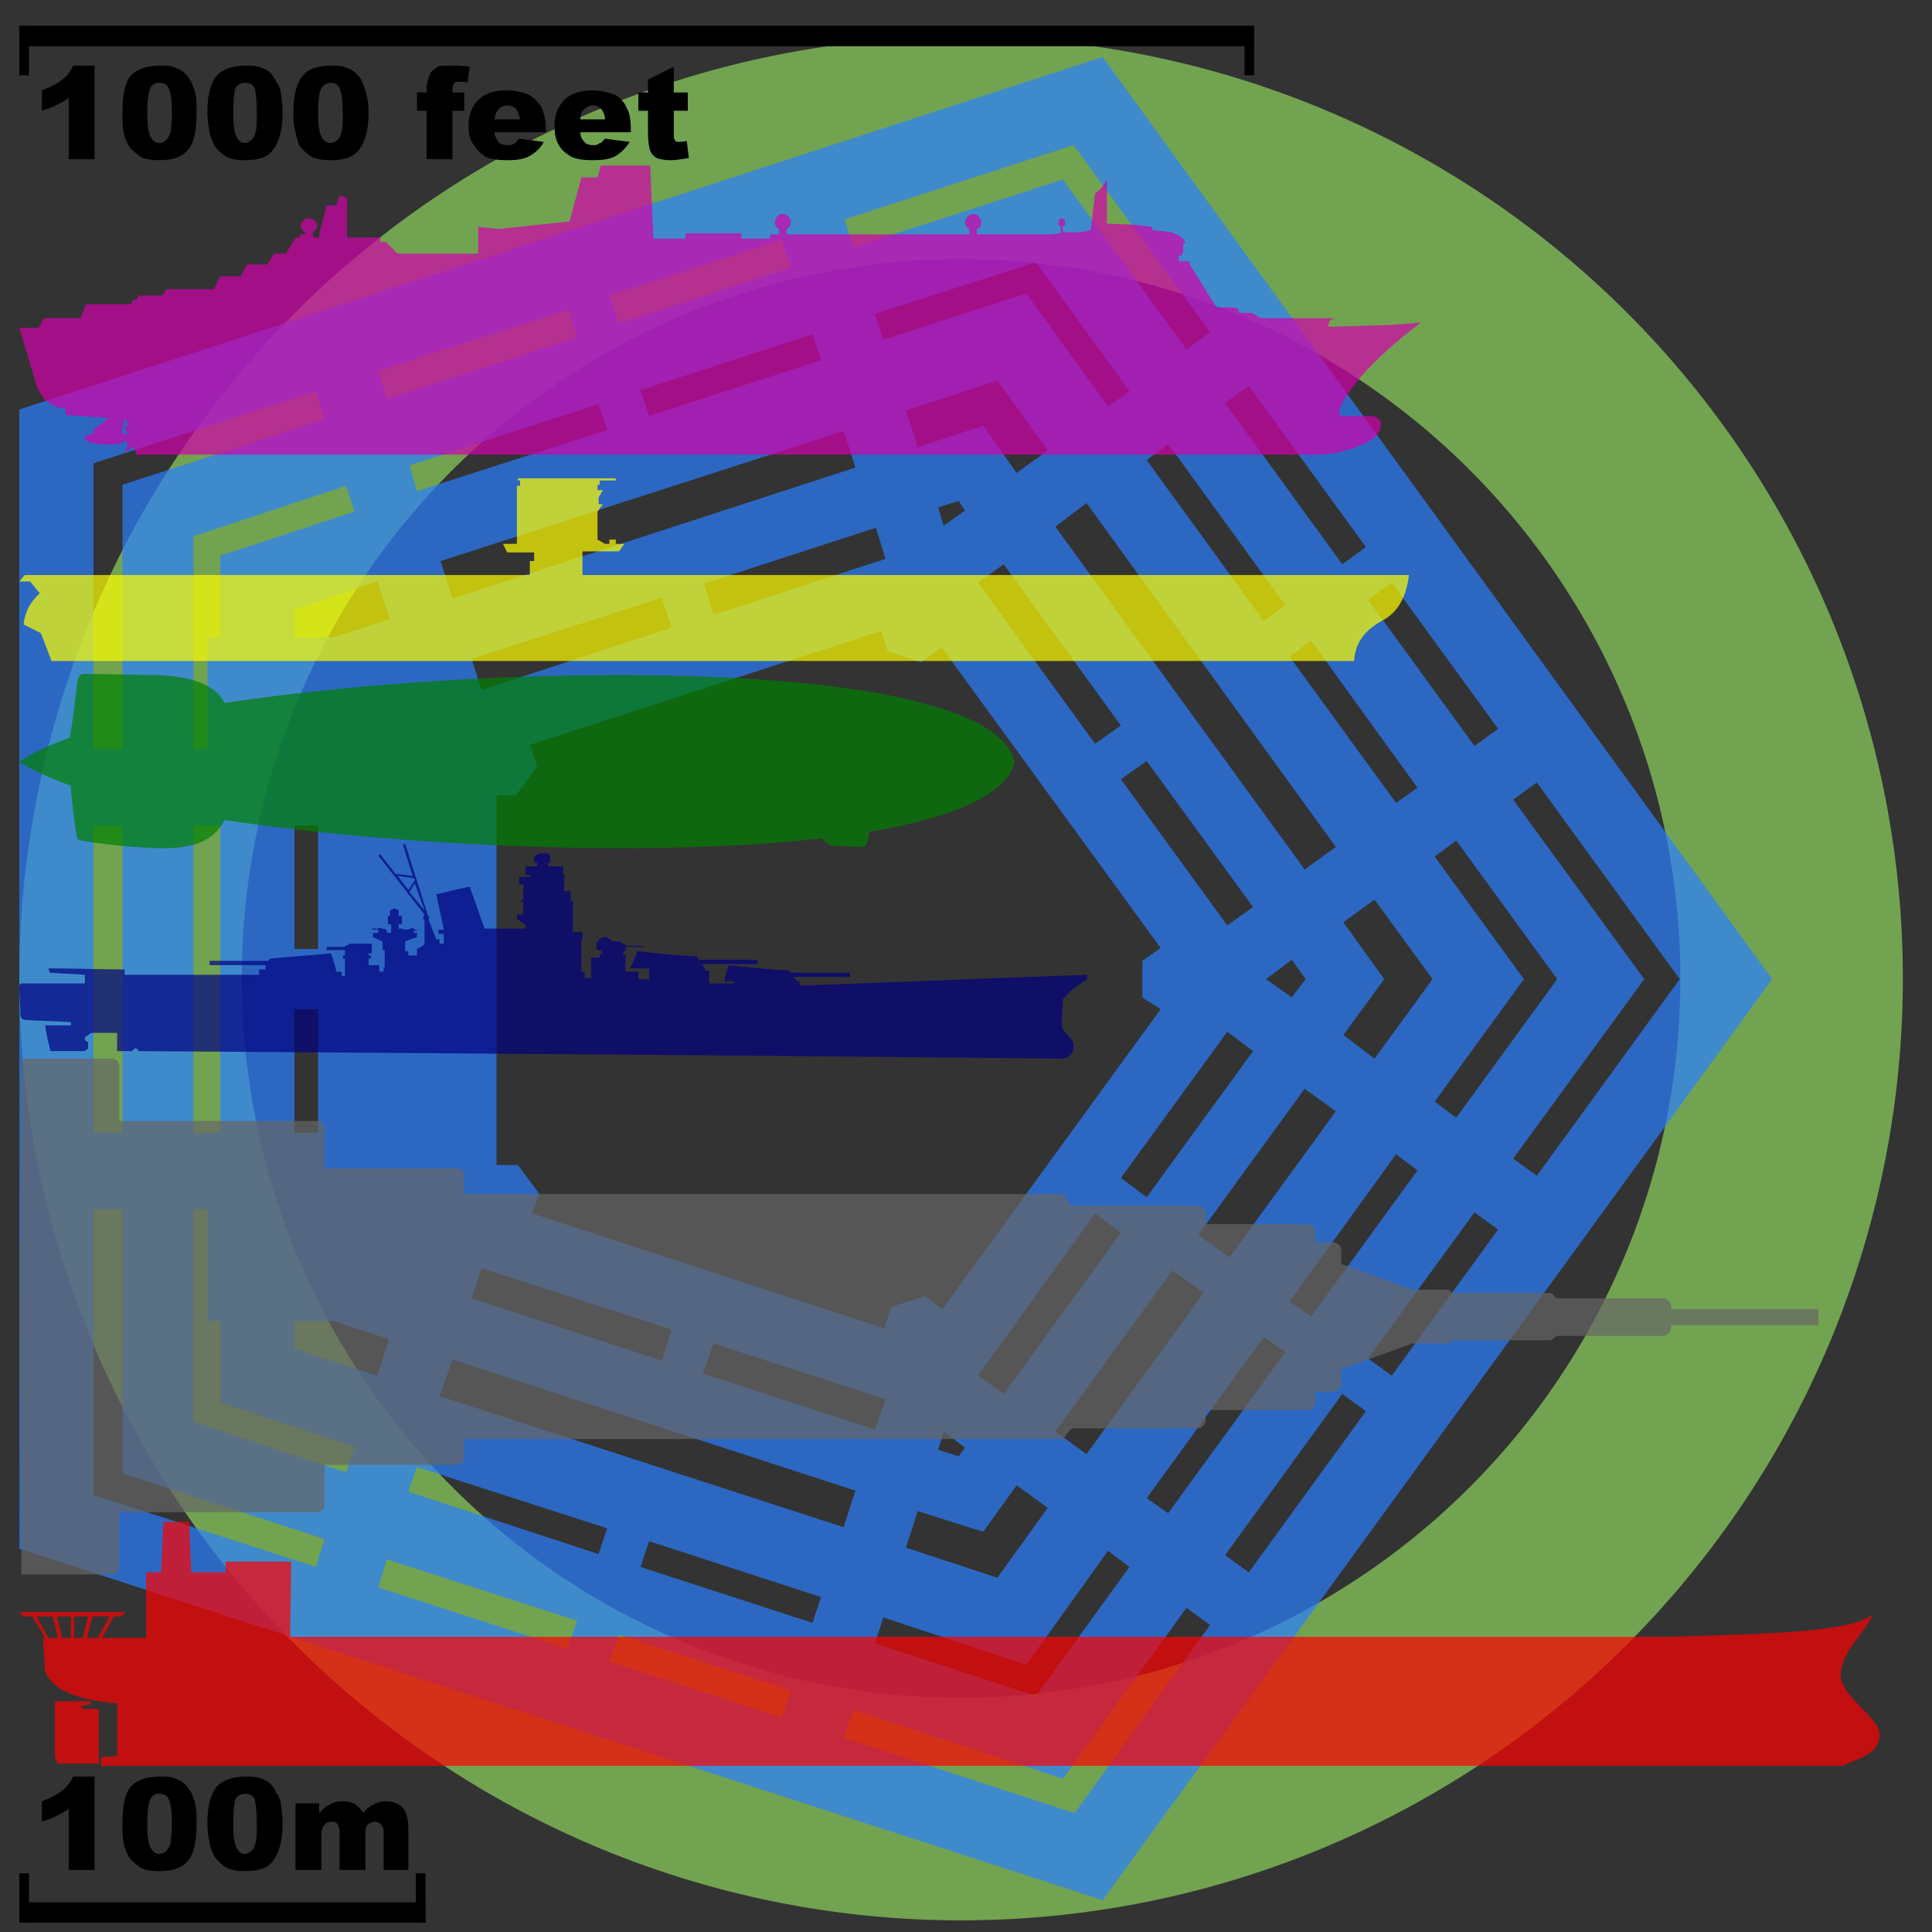
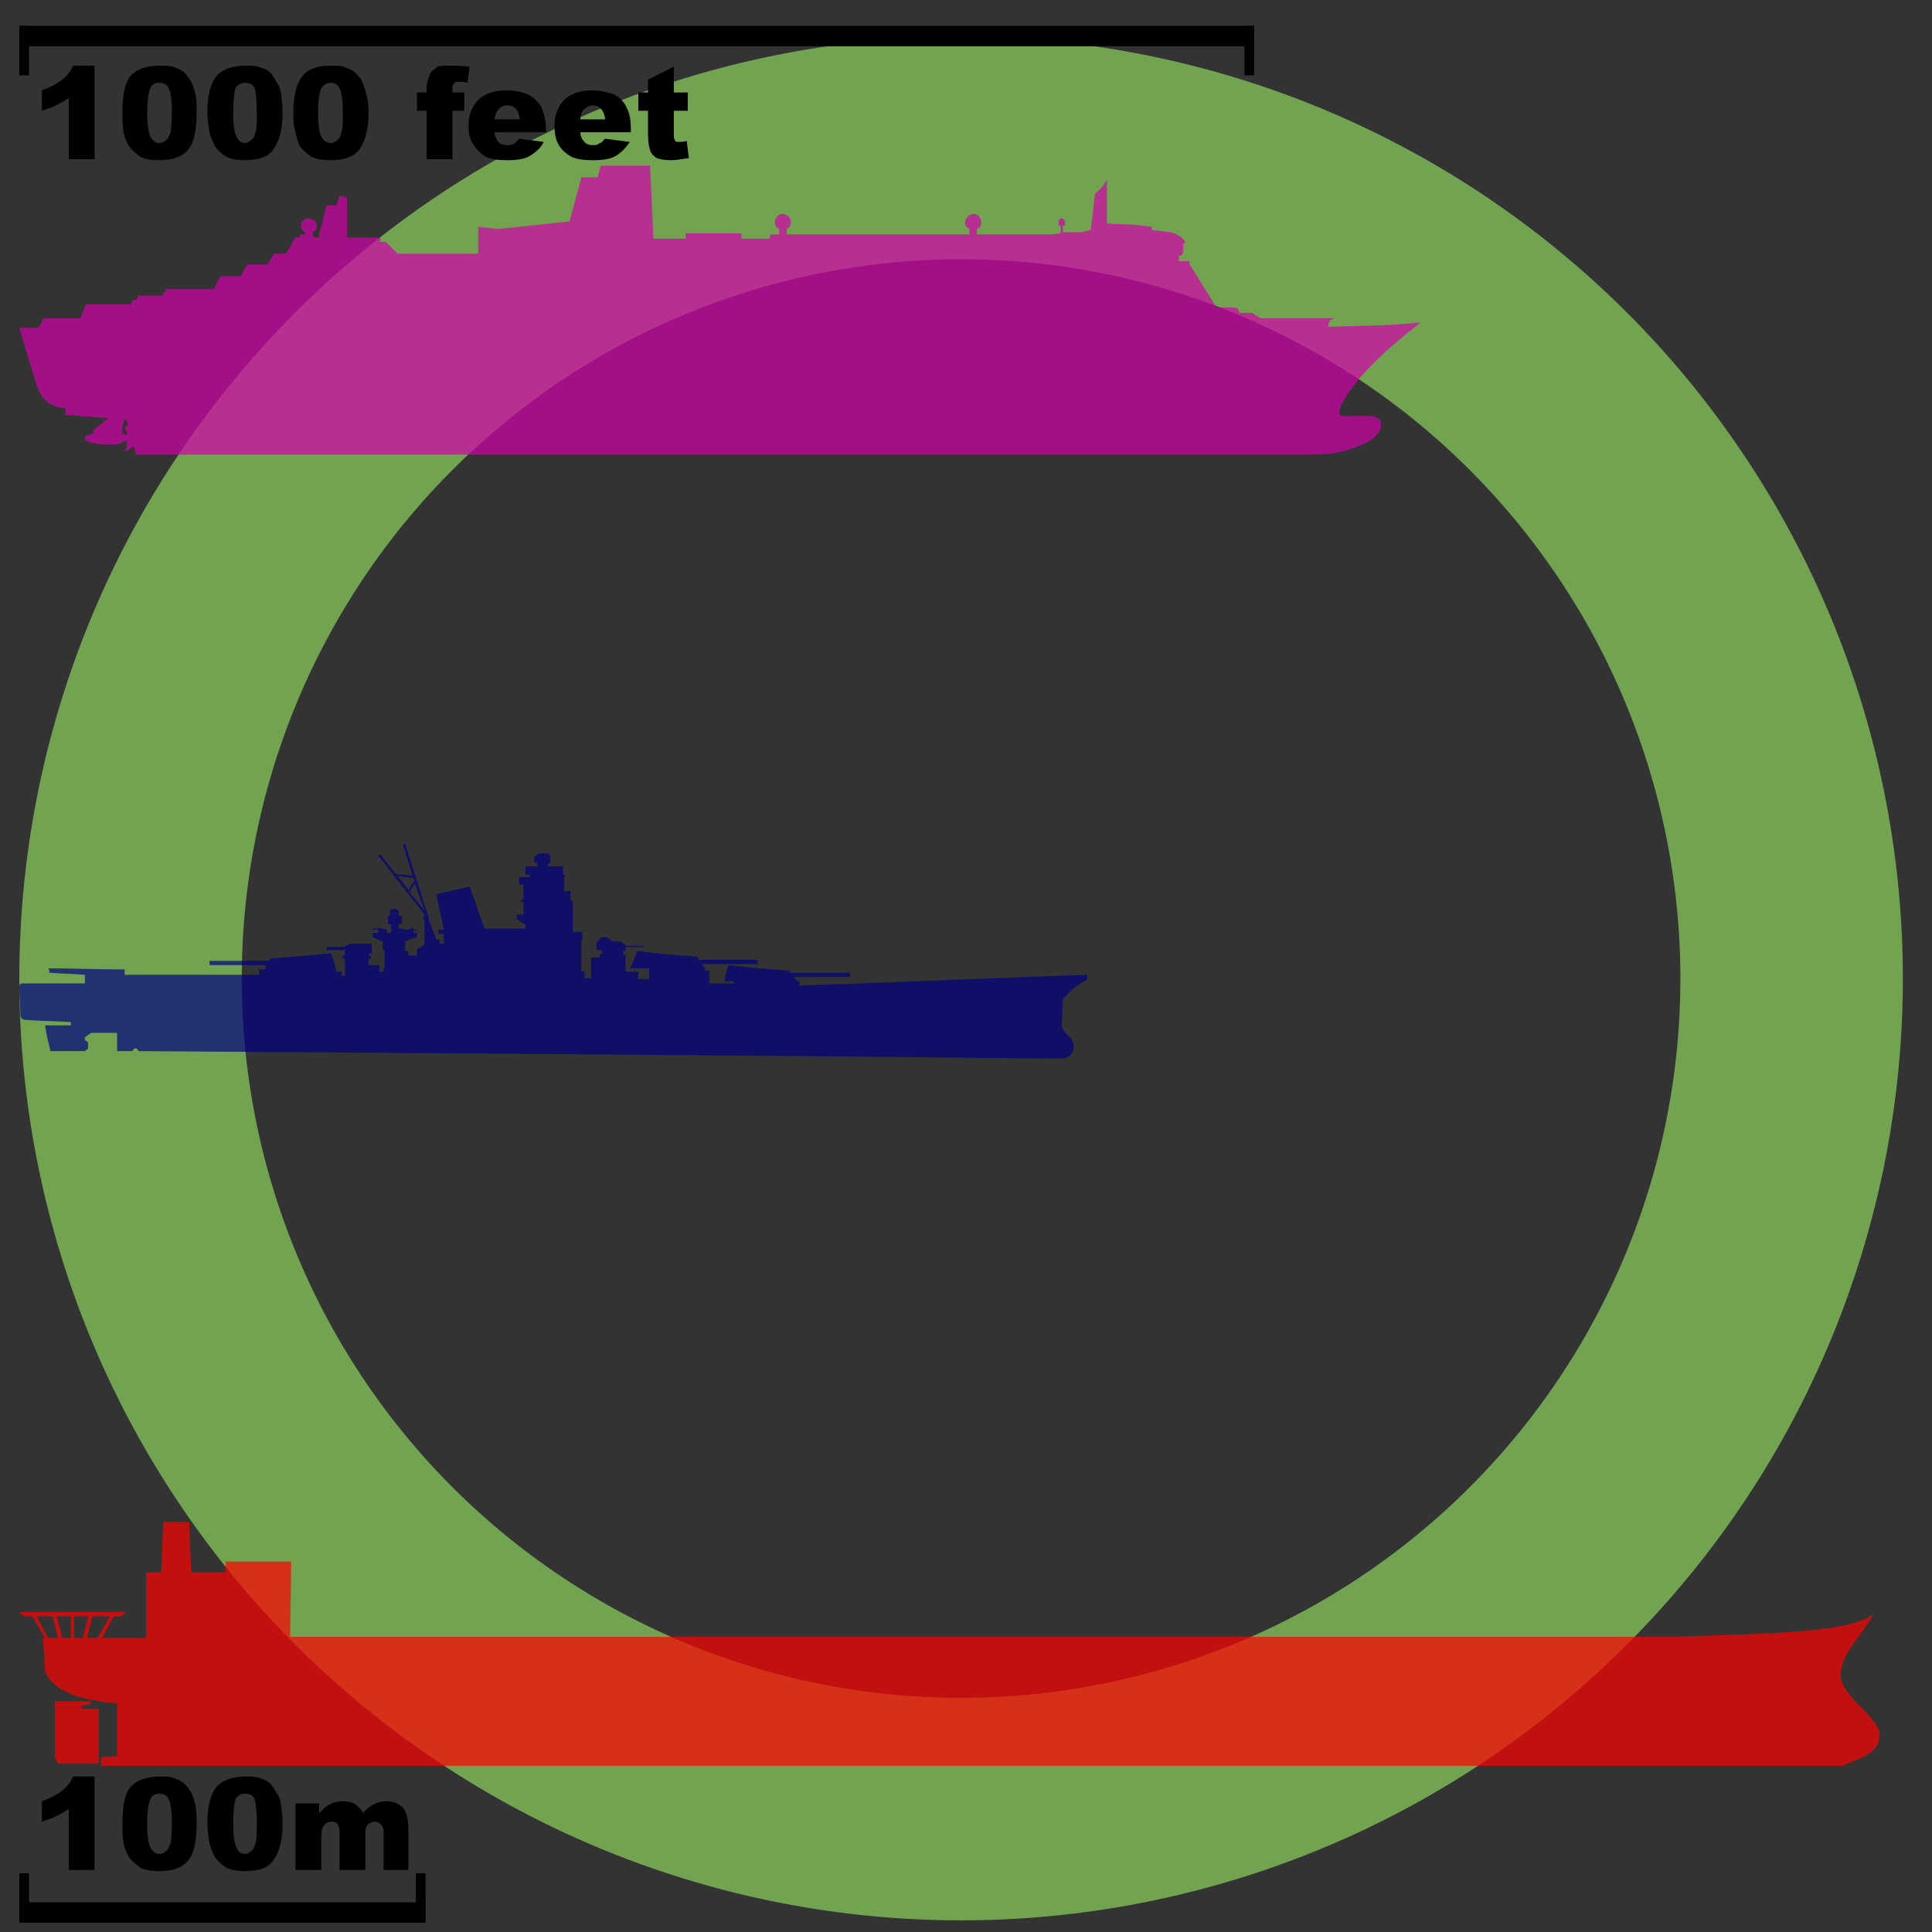
<svg xmlns="http://www.w3.org/2000/svg" xmlns:ns1="http://www.inkscape.org/namespaces/inkscape" xmlns:ns2="http://sodipodi.sourceforge.net/DTD/sodipodi-0.dtd" version="1.0" width="1000" height="1000" id="svg2863" ns1:version="0.91 r13725" ns2:docname="Building_and_ship_comparison_to_the_Pentagon2.svg">
  <rect width="100%" height="100%" fill="#333333" stroke="none" />
  <ns2:namedview pagecolor="#ffffff" bordercolor="#666666" borderopacity="1" objecttolerance="10" gridtolerance="10" guidetolerance="10" ns1:pageopacity="0" ns1:pageshadow="2" ns1:window-width="1920" ns1:window-height="987" id="namedview20" showgrid="false" ns1:zoom="0.7633125" ns1:cx="388.1004" ns1:cy="506.45183" ns1:window-x="0" ns1:window-y="27" ns1:window-maximized="1" ns1:current-layer="svg2863" />
  <defs id="defs2865" />
  <path style="opacity:0.7;fill:#8dd35f;fill-opacity:1;stroke:none;stroke-width:0.165;stroke-miterlimit:10;stroke-dasharray:none;stroke-dashoffset:0;stroke-opacity:1" d="M 497.455,19.055 A 487.456,487.456 0 0 0 10,506.512 487.456,487.456 0 0 0 497.455,993.967 487.456,487.456 0 0 0 984.912,506.512 487.456,487.456 0 0 0 497.455,19.055 Z m 0,115.148 A 372.307,372.307 0 0 1 869.762,506.512 372.307,372.307 0 0 1 497.455,878.818 372.307,372.307 0 0 1 125.148,506.512 372.307,372.307 0 0 1 497.455,134.203 Z" id="circle3378" ns1:connector-curvature="0" />
-   <path ns1:connector-curvature="0" id="path3491" style="opacity:0.7;fill:#2a7fff;fill-opacity:1;fill-rule:evenodd;stroke:none" d="m 917.266,506.789 -346.552,476.718 0,0 0,0 0,0 0,0 L 10,801.609 10,211.969 570.713,29.515 917.266,506.789 Z m -744.837,176.892 -20.025,0 0,14.463 42.832,13.907 6.119,-18.913 -28.926,-9.456 z m -58.408,0 -6.675,0 0,-57.851 -7.231,0 0,110.14 78.989,26.144 4.45,-13.35 -69.533,-22.807 0,-42.276 z m 50.62,-161.316 0,63.97 -12.238,0 0,-63.97 12.238,0 z m -116.259,103.465 15.019,0 0,136.841 104.578,33.932 -4.45,14.463 -115.147,-37.27 0,-147.966 z m 65.639,-39.495 -13.907,0 0,-159.091 13.907,0 0,159.091 z m -50.62,0 -15.019,0 0,-159.091 15.019,0 0,159.091 z m 643.597,144.072 -12.238,-8.9 -60.633,83.44 12.238,8.9 60.633,-83.44 z m -41.72,-30.594 -11.125,-7.788 -60.633,83.44 11.125,7.788 60.633,-83.44 z m 2.225,-26.144 11.125,7.788 55.07,-75.652 -11.125,-8.344 -55.07,76.208 z m 40.607,29.482 12.238,8.9 55.07,-75.652 -12.238,-8.9 -55.07,75.652 z m -85.108,-33.932 -16.132,-11.682 -60.633,83.44 16.132,11.682 60.633,-83.439 z m -42.832,-31.151 -13.35,-10.013 -60.633,83.996 13.35,9.456 60.633,-83.439 z m 0,-28.369 13.35,10.013 55.07,-75.652 -13.35,-10.013 -55.07,75.652 z m 40.051,29.482 16.132,11.682 55.07,-75.652 -16.132,-11.682 -55.07,75.652 z m 35.045,-132.391 13.35,9.456 7.231,-9.456 -7.231,-10.013 -13.35,10.013 z m 40.051,28.926 16.132,12.238 30.038,-41.163 -30.038,-41.163 -16.132,11.682 21.138,29.482 -21.138,28.926 z m 47.282,34.488 11.125,8.344 52.289,-71.758 -52.289,-71.758 -11.125,8.344 46.17,63.414 -46.17,63.414 z m 40.607,29.482 12.238,8.9 73.983,-101.796 -73.983,-101.796 -12.238,8.9 67.864,92.896 -67.864,92.896 z m -156.866,241.418 -12.238,-8.9 -63.97,88.446 -108.471,-35.601 -5.006,14.463 119.597,38.938 70.089,-97.346 z m -41.72,-30.038 -11.125,-8.344 -42.276,58.964 0,0 0,0 0,0 0,0 -73.983,-24.476 -4.45,13.35 83.44,27.257 48.395,-66.752 z m -42.276,-30.594 -16.132,-11.682 -17.244,23.919 0,0 -0.556,0 0,0 0,0 -33.376,-10.569 -6.119,18.913 47.282,15.575 26.144,-36.157 z m -42.832,-31.151 -11.125,-8.344 -2.781,9.456 10.569,3.338 3.338,-4.45 z m -250.319,-92.896 -5.006,15.575 98.459,32.263 5.006,-16.132 -98.459,-31.707 z m -15.019,47.282 -6.675,18.913 209.155,67.864 6.119,-18.913 -208.599,-67.864 z m -18.357,55.626 -4.45,12.794 98.459,32.263 4.45,-13.35 -98.459,-31.707 z m -15.575,47.839 -4.45,14.463 97.902,31.707 5.006,-14.463 -98.459,-31.707 z m 204.149,81.771 5.006,-13.907 -89.002,-28.926 -5.006,13.907 89.002,28.926 z m 16.132,-48.951 4.45,-13.35 -89.002,-28.926 -4.45,13.35 89.002,28.926 z m 32.263,-100.127 5.563,-15.575 -89.002,-28.926 -5.563,15.575 89.002,28.926 z m 53.401,-438.336 13.35,-9.456 60.633,83.439 -13.35,9.456 -60.633,-83.439 z m 40.051,-28.926 16.132,-12.238 129.053,178.004 -16.132,11.682 L 546.238,272.602 Z m 47.282,-34.488 11.125,-8.344 60.633,83.439 -11.125,8.344 -60.633,-83.439 z m 40.607,-29.482 12.238,-8.9 60.633,83.439 -12.238,8.9 -60.633,-83.44 z m -7.788,-36.713 -12.238,8.9 -63.97,-87.89 -108.471,35.045 -4.45,-14.463 118.484,-38.382 70.645,96.79 z m -41.72,30.594 -11.125,7.788 -42.276,-58.408 -73.983,23.919 -4.45,-13.35 83.44,-26.701 48.395,66.752 z m -42.276,30.594 -16.132,11.682 -17.244,-24.476 -33.932,11.125 -6.119,-18.913 47.282,-15.575 26.144,36.157 z m -42.832,31.151 -11.125,7.788 -2.781,-9.456 10.569,-3.338 3.338,5.006 z m 275.907,112.921 -12.238,8.9 -55.07,-75.652 12.238,-8.9 55.07,75.652 z m -41.72,30.594 -11.125,7.788 -55.07,-75.652 11.125,-8.344 55.07,76.208 z m -85.108,61.745 -13.35,9.456 -55.07,-75.652 13.35,-9.456 55.07,75.652 z m -399.397,-112.365 -5.006,-16.132 98.459,-31.707 0.556,2.225 4.45,13.35 -98.459,32.263 z m -15.019,-47.282 -6.119,-19.469 208.599,-67.308 6.119,18.913 -208.599,67.864 z m -70.645,-107.359 4.45,14.463 -104.578,33.932 0,136.841 -15.019,0 0,-147.966 115.147,-37.27 z m 15.575,48.951 4.45,13.35 -69.533,22.807 0,42.276 -6.675,0 0,57.851 -7.231,0 0,-110.14 78.989,-26.144 z m 16.132,49.507 6.675,19.469 -29.482,9.456 -20.025,0 0,-14.463 42.832,-14.463 z m 99.015,-140.735 4.45,14.463 -98.459,31.707 -4.45,-14.463 98.459,-31.707 z m 26.144,7.231 -5.006,-14.463 89.002,-28.926 5.006,14.463 -89.002,28.926 z m -104.578,86.777 -3.894,-13.35 97.902,-31.707 0.556,2.225 3.894,11.125 -98.459,31.707 z m 204.705,-81.214 4.45,13.35 -89.002,28.926 -4.45,-13.35 89.002,-28.926 z m 32.82,100.127 5.006,16.132 -89.002,28.926 -5.006,-16.132 89.002,-28.926 z m -288.701,218.055 0,-63.97 -12.238,0 0,63.97 12.238,0 z m 291.482,-164.654 3.338,10.569 17.244,5.563 10.569,-7.788 113.478,155.754 -9.456,6.675 0,18.913 9.456,6.119 -112.921,155.197 -8.9,-6.675 -17.8,5.563 -3.338,11.125 -182.454,-59.52 3.894,-10.013 -11.125,-15.019 -11.125,0 0,-191.355 10.013,0 11.125,-15.019 -3.894,-11.125 181.898,-58.964 z" />
  <path ns1:connector-curvature="0" id="path3493" style="opacity:0.7;fill:#000080;fill-opacity:1;fill-rule:evenodd;stroke:none" d="m 562.37,504.564 c 0.556,0.556 0.556,2.225 0,2.781 -4.45,2.225 -8.9,5.563 -12.238,10.013 l -0.556,13.35 c 0,3.338 6.119,6.675 6.119,10.013 0.556,3.338 -1.669,6.675 -5.563,7.231 -159.648,-1.669 -318.739,-2.781 -478.387,-3.894 -1.113,-2.225 -2.225,-1.669 -3.338,0 -2.781,0 -5.006,0 -7.788,0 l 0,-9.456 -13.35,0 c -1.113,0.556 -2.225,1.669 -3.338,2.225 0,0.556 0,1.113 0,1.669 0.556,0 1.113,0.556 1.669,1.113 0,1.113 0,2.225 0,3.338 -0.556,0 -1.113,0.556 -1.669,1.113 -6.119,0 -11.682,0 -17.8,0 -1.113,-4.45 -2.225,-8.9 -2.781,-13.35 4.45,0 8.9,0 13.35,0 0,-0.556 0,-1.113 0,-1.669 -7.788,-0.556 -15.575,-0.556 -23.363,-1.113 -1.669,0 -2.781,-1.113 -2.781,-2.781 0,-4.45 -0.556,-9.456 -0.556,-14.463 0,-1.113 0.556,-1.669 1.669,-1.669 10.569,0 21.694,0 32.263,0 0,-1.669 0,-2.781 0,-4.45 -6.119,-0.556 -12.238,-0.556 -18.357,-1.113 0,-0.556 0,-1.113 -0.556,-2.225 13.35,0 26.701,0.556 39.495,0.556 0,0.556 0,1.669 0,2.781 22.807,0 46.17,0 69.533,0 0,-1.113 0,-2.225 0,-2.781 1.113,0 2.225,0 3.338,0 0,-0.556 0,-1.113 0,-1.669 0,-0.556 0,-0.556 0,-0.556 -9.456,0 -18.913,0 -28.926,0 0,-0.556 0,-1.669 0,-2.225 10.013,0 20.025,0 30.594,0 0,-0.556 0.556,-0.556 0.556,-1.113 10.569,-1.113 21.138,-1.669 31.707,-2.781 1.113,3.338 2.225,6.119 2.781,9.456 1.113,0 1.669,0 2.781,0 0,0.556 0,1.113 0,2.225 0.556,0 1.113,0 1.669,0 0,-3.338 0,-6.119 0,-8.9 -0.556,0 -0.556,0 -1.113,0 0,-0.556 0,-1.113 0,-1.669 0.556,0 0.556,0 1.113,0 0,-0.556 0,-1.669 0,-2.781 -3.338,0 -6.119,0 -9.456,0 0,-0.556 0,-1.113 0,-1.669 3.338,0 6.119,0 8.9,0 1.113,-0.556 2.225,-1.113 3.338,-1.669 3.894,0 7.231,0 11.125,0 0,1.669 0,3.338 0,5.006 -0.556,0 -1.113,0 -1.669,0 0,0.556 0,1.113 0,1.113 0.556,0 0.556,0 1.113,0 0,0.556 0,1.113 0,1.669 -0.556,0 -0.556,0 -1.113,0 0,1.113 0,2.225 0,3.338 1.669,0 3.894,0 5.563,0 0,1.113 0,2.225 0,3.338 0.556,0 1.669,0 2.225,0 0,-0.556 0,-1.113 0,-2.225 0,0 0.556,0 0.556,0 0,-2.781 0,-6.119 0,-8.9 -0.556,0 -0.556,0 -1.113,0 0,-1.669 0,-3.338 0,-4.45 -1.669,-0.556 -3.338,-1.669 -5.006,-2.225 0,-0.556 0,-1.669 0,-2.225 0.556,0 1.669,0 2.781,0 0,-0.556 0,-1.113 0,-1.669 -1.113,0 -2.225,0 -3.338,0 0,0 0,0 0,-0.556 1.113,0 2.225,0 3.338,0 0,0 0,0 0,-0.556 1.669,0.556 2.781,0.556 4.45,1.113 0,0.556 0,1.113 0,1.669 0.556,0 1.113,0 2.225,0 0,-1.113 0,-2.781 0,-4.45 -0.556,0 -1.113,0 -1.669,0 0,-1.113 0,-2.781 0,-4.45 0.556,0 0.556,0 1.113,0 0,-1.113 0,-1.669 0,-2.781 0.556,-0.556 1.669,-0.556 2.225,-1.113 0.556,0.556 1.669,0.556 2.225,1.113 0,1.113 0,1.669 0,2.781 0.556,0 1.113,0 1.669,0 0,1.669 0,2.781 0,4.45 -0.556,0 -1.113,0 -1.669,0 0,0.556 0,1.669 0,2.225 0.556,0 1.113,0 1.669,0 0.556,0 1.113,0.556 1.669,0.556 1.669,0 2.781,-0.556 4.45,-1.113 0,0.556 0,0.556 0,1.113 0.556,0 1.113,0 1.669,0 0,0 0,0.556 0,0.556 -0.556,0 -1.113,0 -1.669,0 0,0.556 0,0.556 0,1.113 0.556,0 1.113,0 1.669,0 0,0.556 0,1.669 0,2.225 -1.669,0.556 -3.894,1.113 -6.119,2.225 0,1.669 0,3.338 0,5.006 0.556,0 1.113,0 1.669,0 0,0.556 0,1.669 0,2.225 1.669,0 2.781,0 4.45,0 0,-1.113 0,-2.225 0,-3.338 1.113,-0.556 2.781,-1.669 3.894,-2.225 0,-4.45 0,-8.9 0,-12.794 0,0 0,0 -0.556,0 0,-0.556 0,-1.669 0,-2.225 l 0.556,0 0,-0.556 -23.919,-30.594 1.113,-0.556 7.788,10.013 8.9,1.113 -5.006,-16.132 1.113,-0.556 11.682,36.713 0,0.556 0.556,0 c 0,0.556 0,1.113 0,2.225 l 0,0 0,0 3.894,10.013 1.669,0 0,2.225 2.225,0 0,-5.006 c -0.556,0 -1.669,0 -2.781,0 0,-0.556 0,-1.669 0,-2.225 1.113,0 2.225,0 2.781,0 -1.113,-6.119 -2.781,-12.238 -3.894,-18.357 5.563,-1.113 11.125,-2.781 17.244,-3.894 2.781,7.231 5.006,14.463 7.788,21.694 7.231,0 14.463,0 21.138,0 0,-0.556 0,-1.113 0,-2.225 -1.669,-0.556 -2.781,-1.669 -4.45,-2.781 0,-0.556 0,-1.113 0,-2.225 1.113,0 2.225,0 3.338,0 0,-2.225 0,-4.45 0,-6.675 -0.556,0 -1.113,0 -1.669,0 0.556,-0.556 1.113,-1.113 1.669,-1.669 0,-2.781 0,-5.006 0,-7.231 -0.556,0 -1.669,0 -2.225,0 0,-1.669 0,-2.781 0,-3.894 1.669,0 3.338,0 5.563,0 0,-0.556 0,-1.113 0,-1.113 -1.113,0 -1.669,0 -2.225,0 0,-1.669 0,-3.338 0,-4.45 2.225,0 4.45,0 6.119,0 0,-0.556 0,-1.113 0,-1.669 -0.556,0 -1.113,-0.556 -1.669,-0.556 0,-1.113 0,-1.669 0,-2.781 1.113,-0.556 1.669,-1.113 2.781,-1.669 1.669,0 2.781,0 4.45,0 0.556,0 0.556,0.556 1.113,1.113 0,1.113 0,2.781 0,3.894 -0.556,0 -0.556,0 -1.113,0 0,0.556 0,1.113 0,1.669 2.781,0 5.006,0 7.788,0 0,1.113 0,2.781 0,4.45 0,0 0.556,0 1.113,0 0,0.556 -0.556,0.556 -0.556,1.113 0,2.781 0,5.006 0,7.231 1.113,0 2.225,0 3.338,0 0,1.669 0,3.338 0,5.006 0.556,0 0.556,0 1.113,0 0,5.563 0,10.569 0,16.132 1.669,0 2.781,0 4.45,0 0.556,0.556 0.556,1.113 0.556,2.225 0,0.556 0,1.669 -0.556,2.225 0,5.563 0,11.125 0,16.132 0.556,0 1.113,0 1.669,0 0,1.113 0,2.225 0,3.338 1.113,0 2.225,0 3.338,0 0,-3.338 0,-7.231 0,-10.569 1.113,0 2.781,0 4.45,0 0,-0.556 0,-1.113 0,-1.669 0,0 0.556,0 1.113,0 0,-0.556 0,-1.113 0,-2.225 -0.556,0 -1.113,0 -1.669,0 0,0 -0.556,0 -1.113,-0.556 0,-1.113 0,-2.225 0,-3.338 1.113,-1.113 1.669,-1.669 2.781,-2.781 1.113,0 1.669,0 2.781,0 1.113,1.113 2.225,1.669 3.338,2.225 1.113,0 2.225,0 3.338,0 1.113,0.556 1.669,1.113 2.781,1.669 l 0,0.556 9.456,0 0,0.556 -9.456,0 0,2.225 c -0.556,0 -0.556,0 -1.113,0 0,0.556 0,1.113 0,2.225 0.556,-0.556 0.556,-0.556 1.113,-0.556 0,3.338 0,6.119 0,8.9 2.225,0 4.45,0 6.675,0 0,1.669 0,2.781 0,3.894 1.669,0 3.894,0 5.563,0 0,-2.225 0,-3.894 0,-5.563 -3.338,0 -6.675,0 -10.013,0 1.669,-2.781 2.781,-5.563 3.894,-8.9 10.569,1.113 20.582,2.225 31.151,2.781 0,0.556 0.556,1.113 0.556,1.669 10.569,0 20.582,0 30.594,0 0,0.556 0,1.113 0,2.225 -10.013,0 -19.469,0 -28.926,0 0.556,0.556 1.113,1.669 1.669,2.225 0,0.556 0,0.556 0,1.113 1.113,0 1.669,0 2.225,0 0,2.225 0,4.45 0,6.675 3.894,0 8.344,0 12.794,0 0,-0.556 0,-0.556 0,-1.113 -1.669,0 -3.338,0 -5.006,0 0.556,-2.781 1.113,-5.563 2.225,-8.344 10.569,1.113 20.582,2.225 31.151,2.781 0.556,0.556 0.556,0.556 1.113,1.113 10.013,0 20.582,0 30.594,0 0,0.556 0,1.113 0,2.225 -9.456,0 -19.469,0 -29.482,0 1.113,0.556 1.669,1.669 2.225,2.225 0.556,0 0.556,0 1.113,0 0,1.113 0,1.669 0,2.225 49.507,-1.669 99.015,-3.894 148.522,-5.563 z m -356.565,-51.176 5.563,7.231 3.338,-5.006 -0.556,-1.113 -8.344,-1.113 z m 8.9,3.894 5.006,13.907 -7.788,-9.456 2.781,-4.45 z" />
-   <path ns1:connector-curvature="0" id="path3495" style="opacity:0.7;fill:#666666;fill-opacity:1;fill-rule:evenodd;stroke:none" d="m 941.185,677.562 -76.208,0 c 0,0 0,-0.556 0,-1.669 0,-1.669 -2.225,-3.894 -3.894,-3.894 -1.669,0 -52.845,0 -54.514,0 -2.225,0 -2.225,-2.781 -4.45,-2.781 -2.225,0 -47.839,0 -49.507,0 -1.669,0 -1.669,-1.669 -3.338,-1.669 -2.225,0 -18.357,0 -18.357,0 l -36.713,-13.35 c 0,0 0,-5.563 0,-7.231 0,-2.225 -2.225,-3.894 -3.894,-3.894 -1.669,0 -9.456,0 -9.456,0 0,0 0,-3.894 0,-6.119 0,-1.669 -1.669,-3.338 -3.894,-3.338 -1.669,0 -52.845,0 -52.845,0 0,0 0,-3.894 0,-6.119 0,-1.669 -2.225,-3.338 -3.894,-3.338 -2.225,0 -61.745,0 -64.527,0 -2.781,0 -3.894,-6.119 -6.119,-6.119 -1.669,0 -309.282,0 -309.282,0 0,0 0,-7.231 0,-9.456 0,-1.669 -1.669,-3.894 -3.894,-3.894 -1.669,0 -68.42,0 -68.42,0 0,0 0,-18.913 0,-20.582 0,-2.225 -1.669,-3.894 -3.894,-3.894 -1.669,0 -102.352,0 -102.352,0 0,0 0,-26.701 0,-28.369 0,-2.225 -1.669,-3.894 -3.894,-3.894 -1.669,0 -46.726,0 -46.726,0 L 10,680.899 l 0,1.113 1.113,132.947 c 0,0 45.057,0 46.726,0 2.225,0 3.894,-1.669 3.894,-3.894 0,-1.669 0,-28.369 0,-28.369 0,0 100.684,0 102.352,0 2.225,0 3.894,-1.669 3.894,-3.894 0,-1.669 0,-20.582 0,-20.582 0,0 66.752,0 68.42,0 2.225,0 3.894,-2.225 3.894,-3.894 0,-2.225 0,-9.456 0,-9.456 0,0 307.614,0 309.282,0 2.225,0 3.338,-5.563 6.119,-5.563 2.781,0 62.301,0 64.527,0 1.669,0 3.894,-2.225 3.894,-3.894 0,-2.225 0,-5.563 0,-5.563 0,0 51.176,0 52.845,0 2.225,0 3.894,-2.225 3.894,-3.894 0,-2.225 0,-5.563 0,-5.563 0,0 7.788,0 9.456,0 1.669,0 3.894,-2.225 3.894,-3.894 0,-2.225 0,-7.788 0,-7.788 l 36.713,-13.35 c 0,0 16.132,0 18.357,0 1.669,0 1.669,-1.669 3.338,-1.669 1.669,0 47.282,0 49.507,0 2.225,0 2.225,-2.225 4.45,-2.225 1.669,0 52.845,0 54.514,0 1.669,0 3.894,-2.781 3.894,-3.894 0,-1.669 0,-1.669 0,-1.669 l 76.208,0 0,-3.894 0,-1.113 0,-3.338 z" />
-   <path ns1:connector-curvature="0" id="path3497" style="opacity:0.7;fill:#ffff00;fill-opacity:1;fill-rule:evenodd;stroke:none" d="m 729.249,297.634 c -1.113,10.013 -5.006,18.913 -13.35,23.363 -9.456,5.006 -14.463,11.682 -15.019,21.138 l -674.191,0 -5.563,-14.463 -8.9,-4.45 c 0.556,-6.119 3.338,-11.682 8.344,-16.132 l -5.006,-6.119 -5.563,0 2.781,-3.338 261.444,0 0,-7.231 2.225,0 0,-4.45 -13.907,0 -2.225,-4.45 7.231,0 0,-30.038 1.669,0 0,-2.781 -1.113,0 0,-1.113 50.62,0 0,1.113 -8.344,0 0,2.225 -1.113,0 0,2.781 2.781,0 -2.225,3.894 0,3.338 2.225,0 -2.781,3.894 0,14.463 3.894,2.225 2.225,0 0,-2.225 3.338,0 0,2.225 4.45,0 -2.781,3.894 -18.913,0 0,12.238 427.767,0 z" />
  <path ns1:connector-curvature="0" id="path3499" style="opacity:0.7;fill:#ff0000;fill-opacity:1;fill-rule:evenodd;stroke:none" d="m 150.178,847.222 0,0 712.573,0 c 60.076,-1.669 95.121,-2.781 106.803,-11.682 -5.006,10.569 -15.019,17.8 -16.688,29.482 -2.225,12.238 20.025,23.363 20.025,32.82 0,10.569 -11.682,12.238 -18.913,16.132 l -901.703,0 0,-4.45 8.344,-0.556 c 0,-9.456 0,-18.357 0,-27.257 -17.8,-1.669 -32.82,-5.563 -37.27,-16.688 l -1.113,-17.244 1.113,0 -6.675,-11.125 -4.45,0 L 10,834.428 l 55.07,0 -2.225,2.225 -3.894,0 -6.119,11.125 22.807,0 0,-33.932 7.788,0 1.113,-26.144 13.35,0 1.113,26.144 17.8,0 0,-5.563 c 66.752,0 -18.357,0 33.932,0 l -0.556,38.938 z m -125.159,0.556 5.006,0 -2.781,-11.125 -8.344,0 6.119,11.125 z m 7.231,0 4.45,0 0,-11.125 -7.231,0 2.781,11.125 z m 6.119,0 4.45,0 2.781,-11.125 -7.231,0 0,11.125 z m 6.675,0 5.563,0 6.119,-11.125 -8.9,0 -2.781,11.125 z m 1.669,34.488 -4.45,0.556 0,1.669 8.9,0 0,28.369 -21.138,0 -1.669,-3.338 0,-28.926 18.357,0 0,1.669 z" />
  <path ns1:connector-curvature="0" id="path3501" style="fill:#000000;fill-opacity:1;fill-rule:evenodd;stroke:none" d="m 10,984.619 210.268,0 0,10.569 -210.268,0 0,-10.569 z" />
  <path ns1:connector-curvature="0" id="path3503" style="fill:#000000;fill-opacity:1;fill-rule:nonzero;stroke:none" d="m 48.938,919.536 0,48.395 -13.35,0 0,-31.707 c -2.225,1.669 -4.45,2.781 -6.675,3.894 -1.669,1.113 -4.45,1.669 -7.231,2.781 l 0,-10.569 c 4.45,-1.669 7.788,-3.338 10.569,-5.563 2.225,-1.669 4.45,-4.45 5.563,-7.231 l 11.125,0 z m 14.463,24.476 c 0,-9.456 1.113,-15.575 4.45,-19.469 3.338,-3.338 8.344,-5.006 15.019,-5.006 3.338,0 6.119,0 7.788,1.113 2.225,0.556 3.894,1.669 5.006,2.781 1.669,1.669 2.225,2.781 3.338,4.45 0.556,1.113 1.113,2.781 1.669,4.45 1.113,3.894 1.113,7.231 1.113,11.125 0,8.9 -1.113,15.019 -3.894,18.913 -3.338,4.45 -8.344,6.119 -15.575,6.119 -3.894,0 -7.231,-0.556 -9.456,-1.669 -2.225,-1.669 -4.45,-3.338 -6.119,-5.563 -1.113,-2.225 -2.225,-4.45 -2.781,-7.231 -0.556,-3.338 -0.556,-6.675 -0.556,-10.013 z m 12.794,0 c 0,6.119 0.556,10.013 1.669,12.238 1.113,2.225 2.781,3.338 4.45,3.338 1.669,0 2.781,-0.556 3.894,-1.669 0.556,-0.556 1.669,-2.225 2.225,-4.45 0,-1.669 0.556,-5.006 0.556,-9.456 0,-6.119 -0.556,-10.569 -1.669,-12.794 -1.113,-2.225 -2.781,-2.781 -5.006,-2.781 -2.225,0 -3.894,1.113 -4.45,2.781 -1.113,2.225 -1.669,6.675 -1.669,12.794 z m 31.151,0 c 0,-9.456 1.669,-15.575 5.006,-19.469 3.338,-3.338 8.344,-5.006 15.019,-5.006 2.781,0 5.563,0 7.788,1.113 2.225,0.556 3.894,1.669 5.006,2.781 1.113,1.669 2.225,2.781 2.781,4.45 1.113,1.113 1.669,2.781 2.225,4.45 0.556,3.894 1.113,7.231 1.113,11.125 0,8.9 -1.669,15.019 -4.45,18.913 -2.781,4.45 -7.788,6.119 -15.019,6.119 -3.894,0 -7.231,-0.556 -9.456,-1.669 -2.781,-1.669 -4.45,-3.338 -6.119,-5.563 -1.113,-2.225 -2.225,-4.45 -2.781,-7.231 -0.556,-3.338 -1.113,-6.675 -1.113,-10.013 z m 13.35,0 c 0,6.119 0.556,10.013 1.669,12.238 1.113,2.225 2.225,3.338 4.45,3.338 1.113,0 2.225,-0.556 3.338,-1.669 1.113,-0.556 1.669,-2.225 2.225,-4.45 0.556,-1.669 0.556,-5.006 0.556,-9.456 0,-6.119 -0.556,-10.569 -1.113,-12.794 -1.113,-2.225 -2.781,-2.781 -5.006,-2.781 -2.225,0 -3.894,1.113 -5.006,2.781 -0.556,2.225 -1.113,6.675 -1.113,12.794 z m 32.263,-10.569 12.238,0 0,5.006 c 2.225,-2.225 3.894,-3.894 5.563,-4.45 1.669,-1.113 3.894,-1.669 6.675,-1.669 2.781,0 5.006,0.556 6.675,1.669 1.113,1.113 2.781,2.225 3.894,4.45 1.669,-2.225 3.894,-3.894 5.563,-4.45 1.669,-1.113 3.894,-1.669 6.119,-1.669 3.894,0 6.675,1.113 8.9,3.338 1.669,2.225 2.781,5.563 2.781,10.569 l 0,21.694 -12.794,0 0,-20.025 c 0,-1.113 -0.556,-2.781 -1.113,-3.338 -1.113,-1.113 -2.225,-1.669 -3.338,-1.669 -1.669,0 -2.781,0.556 -3.894,1.669 -1.113,1.113 -1.113,2.781 -1.113,5.563 l 0,17.8 -13.35,0 0,-18.913 c 0,-1.669 0,-2.781 -0.556,-3.338 0,-1.113 -0.556,-1.669 -1.113,-2.225 -1.113,-0.556 -1.669,-0.556 -2.781,-0.556 -1.113,0 -2.781,0.556 -3.338,1.669 -1.113,1.113 -1.669,2.781 -1.669,5.563 l 0,17.8 -13.35,0 0,-34.488 z" />
  <path ns1:connector-curvature="0" id="path3505" style="fill:#000000;fill-opacity:1;fill-rule:evenodd;stroke:none" d="m 10,969.6 5.006,0 0,25.588 -5.006,0 0,-25.588 z" />
  <path ns1:connector-curvature="0" id="path3507" style="fill:#000000;fill-opacity:1;fill-rule:evenodd;stroke:none" d="m 215.261,969.6 5.006,0 0,25.588 -5.006,0 0,-25.588 z" />
  <path ns1:connector-curvature="0" id="path3509" style="fill:#000000;fill-opacity:1;fill-rule:evenodd;stroke:none" d="m 10,13.383 639.147,0 0,10.569 -639.147,0 0,-10.569 z" />
-   <path ns1:connector-curvature="0" id="path3511" style="fill:#000000;fill-opacity:1;fill-rule:nonzero;stroke:none" d="m 48.938,33.965 0,48.395 -13.35,0 0,-31.707 c -2.225,1.669 -4.45,2.781 -6.675,3.894 -1.669,1.113 -4.45,1.669 -7.231,2.781 l 0,-10.569 c 4.45,-1.669 7.788,-3.338 10.569,-5.563 2.225,-1.669 4.45,-4.45 5.563,-7.231 l 11.125,0 z m 14.463,24.476 c 0,-9.456 1.113,-15.575 4.45,-19.469 3.338,-3.338 8.344,-5.006 15.019,-5.006 3.338,0 6.119,0 7.788,1.113 2.225,0.556 3.894,1.669 5.006,2.781 1.669,1.669 2.225,2.781 3.338,4.45 0.556,1.113 1.113,2.781 1.669,4.45 1.113,3.894 1.113,7.231 1.113,11.125 0,8.9 -1.113,15.019 -3.894,18.913 -3.338,4.45 -8.344,6.119 -15.575,6.119 -3.894,0 -7.231,-0.556 -9.456,-1.669 -2.225,-1.669 -4.45,-3.338 -6.119,-5.563 -1.113,-2.225 -2.225,-4.45 -2.781,-7.231 -0.556,-3.338 -0.556,-6.675 -0.556,-10.013 z m 12.794,0 c 0,5.563 0.556,10.013 1.669,12.238 1.113,2.225 2.781,3.338 4.45,3.338 1.669,0 2.781,-0.556 3.894,-1.669 0.556,-0.556 1.669,-2.225 2.225,-4.45 0,-1.669 0.556,-5.006 0.556,-9.456 0,-6.119 -0.556,-10.569 -1.669,-12.794 -1.113,-2.225 -2.781,-2.781 -5.006,-2.781 -2.225,0 -3.894,1.113 -4.45,2.781 -1.113,2.225 -1.669,6.675 -1.669,12.794 z m 31.151,0 c 0,-9.456 1.669,-15.575 5.006,-19.469 3.338,-3.338 8.344,-5.006 15.019,-5.006 2.781,0 5.563,0 7.788,1.113 2.225,0.556 3.894,1.669 5.006,2.781 1.113,1.669 2.225,2.781 2.781,4.45 1.113,1.113 1.669,2.781 2.225,4.45 0.556,3.894 1.113,7.231 1.113,11.125 0,8.9 -1.669,15.019 -4.45,18.913 -2.781,4.45 -7.788,6.119 -15.019,6.119 -3.894,0 -7.231,-0.556 -9.456,-1.669 -2.781,-1.669 -4.45,-3.338 -6.119,-5.563 -1.113,-2.225 -2.225,-4.45 -2.781,-7.231 -0.556,-3.338 -1.113,-6.675 -1.113,-10.013 z m 13.35,0 c 0,5.563 0.556,10.013 1.669,12.238 1.113,2.225 2.225,3.338 4.45,3.338 1.113,0 2.225,-0.556 3.338,-1.669 1.113,-0.556 1.669,-2.225 2.225,-4.45 0.556,-1.669 0.556,-5.006 0.556,-9.456 0,-6.119 -0.556,-10.569 -1.113,-12.794 -1.113,-2.225 -2.781,-2.781 -5.006,-2.781 -2.225,0 -3.894,1.113 -5.006,2.781 -0.556,2.225 -1.113,6.675 -1.113,12.794 z m 31.151,0 c 0,-9.456 1.669,-15.575 5.006,-19.469 2.781,-3.338 7.788,-5.006 14.463,-5.006 3.338,0 6.119,0 7.788,1.113 2.225,0.556 3.894,1.669 5.006,2.781 1.669,1.669 2.781,2.781 3.338,4.45 0.556,1.113 1.113,2.781 1.669,4.45 1.113,3.894 1.669,7.231 1.669,11.125 0,8.9 -1.669,15.019 -4.45,18.913 -2.781,4.45 -8.344,6.119 -15.019,6.119 -4.45,0 -7.231,-0.556 -10.013,-1.669 -2.225,-1.669 -4.45,-3.338 -6.119,-5.563 -1.113,-2.225 -1.669,-4.45 -2.225,-7.231 -1.113,-3.338 -1.113,-6.675 -1.113,-10.013 z m 12.794,0 c 0,5.563 0.556,10.013 1.669,12.238 1.113,2.225 2.781,3.338 5.006,3.338 1.113,0 2.225,-0.556 3.338,-1.669 1.113,-0.556 1.669,-2.225 2.225,-4.45 0.556,-1.669 0.556,-5.006 0.556,-9.456 0,-6.119 -0.556,-10.569 -1.669,-12.794 -1.113,-2.225 -2.781,-2.781 -5.006,-2.781 -1.669,0 -3.338,1.113 -4.45,2.781 -1.113,2.225 -1.669,6.675 -1.669,12.794 z m 69.533,-10.569 6.119,0 0,9.456 -6.119,0 0,25.032 -13.35,0 0,-25.032 -5.006,0 0,-9.456 5.006,0 0,-1.669 c 0,-1.669 0,-2.781 0.556,-4.45 0.556,-1.669 1.113,-3.338 1.669,-4.45 1.113,-1.113 2.225,-1.669 3.338,-2.781 1.669,-0.556 3.894,-0.556 6.675,-0.556 2.225,0 5.563,0 10.013,0.556 l -1.113,8.344 c -1.669,-0.556 -2.781,-0.556 -3.894,-0.556 -1.113,0 -2.225,0 -2.781,0.556 -0.556,0.556 -0.556,1.113 -1.113,1.669 0,0.556 0,1.669 0,3.338 z m 48.395,20.582 -26.701,0 c 0,1.669 1.113,3.338 1.669,4.45 1.113,1.669 2.781,2.225 5.006,2.225 1.113,0 2.781,0 3.894,-1.113 0.556,0 1.113,-1.113 2.225,-2.225 l 12.794,1.669 c -1.669,3.338 -4.45,5.563 -7.231,7.231 -2.781,1.669 -6.675,2.225 -11.682,2.225 -5.006,0 -8.344,-0.556 -11.125,-1.669 -2.225,-1.669 -4.45,-3.338 -6.119,-6.119 -2.225,-2.781 -2.781,-6.119 -2.781,-10.013 0,-5.563 1.669,-10.013 5.006,-13.35 3.338,-3.338 8.344,-5.006 14.463,-5.006 5.006,0 8.9,1.113 11.682,2.225 2.781,1.669 5.006,3.894 6.675,6.675 1.113,2.781 2.225,6.675 2.225,11.125 l 0,1.669 z m -13.35,-6.675 c -0.556,-2.225 -1.113,-4.45 -2.225,-5.563 -1.113,-1.113 -2.781,-1.669 -4.45,-1.669 -2.225,0 -3.894,1.113 -5.006,2.781 -1.113,1.113 -1.113,2.781 -1.669,4.45 l 13.35,0 z m 57.295,6.675 -26.144,0 c 0,1.669 0.556,3.338 1.669,4.45 1.113,1.669 2.781,2.225 5.006,2.225 1.113,0 2.225,0 3.338,-1.113 1.113,0 1.669,-1.113 2.781,-2.225 l 12.794,1.669 c -2.225,3.338 -4.45,5.563 -7.231,7.231 -2.781,1.669 -6.675,2.225 -12.238,2.225 -4.45,0 -7.788,-0.556 -10.569,-1.669 -2.781,-1.669 -5.006,-3.338 -6.675,-6.119 -1.669,-2.781 -2.225,-6.119 -2.225,-10.013 0,-5.563 1.669,-10.013 5.006,-13.35 3.338,-3.338 8.344,-5.006 14.463,-5.006 4.45,0 8.344,1.113 11.682,2.225 2.781,1.669 5.006,3.894 6.119,6.675 1.669,2.781 2.225,6.675 2.225,11.125 l 0,1.669 z m -13.35,-6.675 c 0,-2.225 -1.113,-4.45 -2.225,-5.563 -1.113,-1.113 -2.225,-1.669 -3.894,-1.669 -2.225,0 -3.894,1.113 -5.563,2.781 -0.556,1.113 -1.113,2.781 -1.113,4.45 l 12.794,0 z m 35.601,-27.257 0,13.35 7.231,0 0,9.456 -7.231,0 0,12.238 c 0,1.669 0,2.225 0.556,2.781 0,1.113 1.113,1.113 2.225,1.113 0.556,0 2.225,0 3.894,-0.556 l 1.113,8.9 c -3.338,0.556 -6.675,1.113 -9.456,1.113 -3.338,0 -5.563,-0.556 -7.231,-1.113 -1.669,-1.113 -2.781,-2.225 -3.338,-3.894 -0.556,-1.669 -1.113,-4.45 -1.113,-8.344 l 0,-12.238 -5.006,0 0,-9.456 5.006,0 0,-6.675 13.35,-6.675 z" />
+   <path ns1:connector-curvature="0" id="path3511" style="fill:#000000;fill-opacity:1;fill-rule:nonzero;stroke:none" d="m 48.938,33.965 0,48.395 -13.35,0 0,-31.707 c -2.225,1.669 -4.45,2.781 -6.675,3.894 -1.669,1.113 -4.45,1.669 -7.231,2.781 l 0,-10.569 c 4.45,-1.669 7.788,-3.338 10.569,-5.563 2.225,-1.669 4.45,-4.45 5.563,-7.231 l 11.125,0 z m 14.463,24.476 c 0,-9.456 1.113,-15.575 4.45,-19.469 3.338,-3.338 8.344,-5.006 15.019,-5.006 3.338,0 6.119,0 7.788,1.113 2.225,0.556 3.894,1.669 5.006,2.781 1.669,1.669 2.225,2.781 3.338,4.45 0.556,1.113 1.113,2.781 1.669,4.45 1.113,3.894 1.113,7.231 1.113,11.125 0,8.9 -1.113,15.019 -3.894,18.913 -3.338,4.45 -8.344,6.119 -15.575,6.119 -3.894,0 -7.231,-0.556 -9.456,-1.669 -2.225,-1.669 -4.45,-3.338 -6.119,-5.563 -1.113,-2.225 -2.225,-4.45 -2.781,-7.231 -0.556,-3.338 -0.556,-6.675 -0.556,-10.013 z m 12.794,0 c 0,5.563 0.556,10.013 1.669,12.238 1.113,2.225 2.781,3.338 4.45,3.338 1.669,0 2.781,-0.556 3.894,-1.669 0.556,-0.556 1.669,-2.225 2.225,-4.45 0,-1.669 0.556,-5.006 0.556,-9.456 0,-6.119 -0.556,-10.569 -1.669,-12.794 -1.113,-2.225 -2.781,-2.781 -5.006,-2.781 -2.225,0 -3.894,1.113 -4.45,2.781 -1.113,2.225 -1.669,6.675 -1.669,12.794 z m 31.151,0 c 0,-9.456 1.669,-15.575 5.006,-19.469 3.338,-3.338 8.344,-5.006 15.019,-5.006 2.781,0 5.563,0 7.788,1.113 2.225,0.556 3.894,1.669 5.006,2.781 1.113,1.669 2.225,2.781 2.781,4.45 1.113,1.113 1.669,2.781 2.225,4.45 0.556,3.894 1.113,7.231 1.113,11.125 0,8.9 -1.669,15.019 -4.45,18.913 -2.781,4.45 -7.788,6.119 -15.019,6.119 -3.894,0 -7.231,-0.556 -9.456,-1.669 -2.781,-1.669 -4.45,-3.338 -6.119,-5.563 -1.113,-2.225 -2.225,-4.45 -2.781,-7.231 -0.556,-3.338 -1.113,-6.675 -1.113,-10.013 z m 13.35,0 c 0,5.563 0.556,10.013 1.669,12.238 1.113,2.225 2.225,3.338 4.45,3.338 1.113,0 2.225,-0.556 3.338,-1.669 1.113,-0.556 1.669,-2.225 2.225,-4.45 0.556,-1.669 0.556,-5.006 0.556,-9.456 0,-6.119 -0.556,-10.569 -1.113,-12.794 -1.113,-2.225 -2.781,-2.781 -5.006,-2.781 -2.225,0 -3.894,1.113 -5.006,2.781 -0.556,2.225 -1.113,6.675 -1.113,12.794 z m 31.151,0 c 0,-9.456 1.669,-15.575 5.006,-19.469 2.781,-3.338 7.788,-5.006 14.463,-5.006 3.338,0 6.119,0 7.788,1.113 2.225,0.556 3.894,1.669 5.006,2.781 1.669,1.669 2.781,2.781 3.338,4.45 0.556,1.113 1.113,2.781 1.669,4.45 1.113,3.894 1.669,7.231 1.669,11.125 0,8.9 -1.669,15.019 -4.45,18.913 -2.781,4.45 -8.344,6.119 -15.019,6.119 -4.45,0 -7.231,-0.556 -10.013,-1.669 -2.225,-1.669 -4.45,-3.338 -6.119,-5.563 -1.113,-2.225 -1.669,-4.45 -2.225,-7.231 -1.113,-3.338 -1.113,-6.675 -1.113,-10.013 z m 12.794,0 c 0,5.563 0.556,10.013 1.669,12.238 1.113,2.225 2.781,3.338 5.006,3.338 1.113,0 2.225,-0.556 3.338,-1.669 1.113,-0.556 1.669,-2.225 2.225,-4.45 0.556,-1.669 0.556,-5.006 0.556,-9.456 0,-6.119 -0.556,-10.569 -1.669,-12.794 -1.113,-2.225 -2.781,-2.781 -5.006,-2.781 -1.669,0 -3.338,1.113 -4.45,2.781 -1.113,2.225 -1.669,6.675 -1.669,12.794 z m 69.533,-10.569 6.119,0 0,9.456 -6.119,0 0,25.032 -13.35,0 0,-25.032 -5.006,0 0,-9.456 5.006,0 0,-1.669 c 0,-1.669 0,-2.781 0.556,-4.45 0.556,-1.669 1.113,-3.338 1.669,-4.45 1.113,-1.113 2.225,-1.669 3.338,-2.781 1.669,-0.556 3.894,-0.556 6.675,-0.556 2.225,0 5.563,0 10.013,0.556 l -1.113,8.344 c -1.669,-0.556 -2.781,-0.556 -3.894,-0.556 -1.113,0 -2.225,0 -2.781,0.556 -0.556,0.556 -0.556,1.113 -1.113,1.669 0,0.556 0,1.669 0,3.338 z m 48.395,20.582 -26.701,0 c 0,1.669 1.113,3.338 1.669,4.45 1.113,1.669 2.781,2.225 5.006,2.225 1.113,0 2.781,0 3.894,-1.113 0.556,0 1.113,-1.113 2.225,-2.225 l 12.794,1.669 c -1.669,3.338 -4.45,5.563 -7.231,7.231 -2.781,1.669 -6.675,2.225 -11.682,2.225 -5.006,0 -8.344,-0.556 -11.125,-1.669 -2.225,-1.669 -4.45,-3.338 -6.119,-6.119 -2.225,-2.781 -2.781,-6.119 -2.781,-10.013 0,-5.563 1.669,-10.013 5.006,-13.35 3.338,-3.338 8.344,-5.006 14.463,-5.006 5.006,0 8.9,1.113 11.682,2.225 2.781,1.669 5.006,3.894 6.675,6.675 1.113,2.781 2.225,6.675 2.225,11.125 l 0,1.669 z m -13.35,-6.675 c -0.556,-2.225 -1.113,-4.45 -2.225,-5.563 -1.113,-1.113 -2.781,-1.669 -4.45,-1.669 -2.225,0 -3.894,1.113 -5.006,2.781 -1.113,1.113 -1.113,2.781 -1.669,4.45 l 13.35,0 m 57.295,6.675 -26.144,0 c 0,1.669 0.556,3.338 1.669,4.45 1.113,1.669 2.781,2.225 5.006,2.225 1.113,0 2.225,0 3.338,-1.113 1.113,0 1.669,-1.113 2.781,-2.225 l 12.794,1.669 c -2.225,3.338 -4.45,5.563 -7.231,7.231 -2.781,1.669 -6.675,2.225 -12.238,2.225 -4.45,0 -7.788,-0.556 -10.569,-1.669 -2.781,-1.669 -5.006,-3.338 -6.675,-6.119 -1.669,-2.781 -2.225,-6.119 -2.225,-10.013 0,-5.563 1.669,-10.013 5.006,-13.35 3.338,-3.338 8.344,-5.006 14.463,-5.006 4.45,0 8.344,1.113 11.682,2.225 2.781,1.669 5.006,3.894 6.119,6.675 1.669,2.781 2.225,6.675 2.225,11.125 l 0,1.669 z m -13.35,-6.675 c 0,-2.225 -1.113,-4.45 -2.225,-5.563 -1.113,-1.113 -2.225,-1.669 -3.894,-1.669 -2.225,0 -3.894,1.113 -5.563,2.781 -0.556,1.113 -1.113,2.781 -1.113,4.45 l 12.794,0 z m 35.601,-27.257 0,13.35 7.231,0 0,9.456 -7.231,0 0,12.238 c 0,1.669 0,2.225 0.556,2.781 0,1.113 1.113,1.113 2.225,1.113 0.556,0 2.225,0 3.894,-0.556 l 1.113,8.9 c -3.338,0.556 -6.675,1.113 -9.456,1.113 -3.338,0 -5.563,-0.556 -7.231,-1.113 -1.669,-1.113 -2.781,-2.225 -3.338,-3.894 -0.556,-1.669 -1.113,-4.45 -1.113,-8.344 l 0,-12.238 -5.006,0 0,-9.456 5.006,0 0,-6.675 13.35,-6.675 z" />
  <path ns1:connector-curvature="0" id="path3513" style="fill:#000000;fill-opacity:1;fill-rule:evenodd;stroke:none" d="m 10,13.383 5.006,0 0,25.588 -5.006,0 0,-25.588 z" />
  <path ns1:connector-curvature="0" id="path3515" style="fill:#000000;fill-opacity:1;fill-rule:evenodd;stroke:none" d="m 644.14,13.383 5.006,0 0,25.588 -5.006,0 0,-25.588 z" />
  <path ns1:connector-curvature="0" id="path3517" style="opacity:0.7;fill:#d400aa;fill-opacity:1;fill-rule:evenodd;stroke:none" d="m 735.367,166.912 c -19.469,15.019 -34.488,29.482 -41.163,42.832 -2.225,5.006 -1.113,6.119 3.894,5.563 l 11.125,0 c 2.781,0 5.563,1.669 5.563,3.894 0.556,6.675 -7.788,11.125 -20.025,14.463 -5.563,1.669 -12.794,1.669 -18.913,1.669 l -605.215,0 -1.669,-4.45 c -1.113,1.113 -2.781,2.225 -4.45,2.781 -0.556,0 1.113,-1.669 1.113,-2.225 0,-1.113 0.556,-2.225 0,-2.781 0,-0.556 -1.113,-0.556 -1.669,0 -0.556,0 -1.113,1.113 -2.225,1.113 -3.894,0.556 -9.456,0.556 -13.907,-0.556 -1.669,0 -3.894,-1.113 -3.894,-2.781 0.556,-1.669 3.338,-1.113 4.45,-2.225 0,-0.556 -0.556,-1.113 0,-1.669 l 7.788,-6.119 -22.251,-1.669 0,-3.338 c -8.344,-0.556 -13.35,-5.563 -15.575,-13.907 L 10,169.693 l 10.013,0 2.781,-5.006 18.913,0 2.781,-7.231 23.363,0 1.113,-2.225 1.669,0 1.113,-2.225 12.238,0 2.225,-3.338 24.476,0 3.338,-6.675 10.569,0 3.338,-6.119 10.569,0 3.338,-5.563 6.119,0 5.006,-8.344 2.225,0 0,-1.669 2.781,0 0,-1.113 c -1.113,-0.556 -2.225,-1.669 -2.225,-3.338 0,-2.225 2.225,-3.894 3.894,-3.894 2.225,0 4.45,1.669 4.45,3.894 0,1.669 -1.113,2.781 -2.225,3.338 l 0,1.113 0,0 0.556,1.669 2.781,0 0,-1.669 3.894,-15.019 5.006,0 1.669,-5.006 3.894,1.113 0,20.582 17.244,0 0,2.225 2.781,0 6.119,6.119 41.72,0 0,-13.907 10.569,1.113 36.713,-3.894 6.119,-22.807 8.344,0 1.669,-6.119 25.588,0 1.669,37.826 0,0 16.688,0 0,-2.781 28.926,0 0,2.781 14.463,0 0.556,-2.225 4.45,0 0,-2.781 0,0 0,0 c -1.113,-0.556 -2.225,-1.669 -2.225,-3.338 0,-2.225 1.669,-4.45 3.894,-4.45 2.781,0 4.45,2.225 4.45,4.45 0,1.669 -1.113,2.781 -2.225,3.338 l 0,2.781 94.565,0 0,-2.781 c -1.113,-0.556 -2.225,-1.669 -2.225,-3.338 0,-2.225 2.225,-4.45 4.45,-4.45 2.225,0 3.894,2.225 3.894,4.45 0,1.669 -0.556,2.781 -2.225,3.338 l 0,2.781 38.382,0 5.006,-0.556 0,-3.894 -1.113,0 0,-1.669 c 0,-0.556 0,-0.556 0,-0.556 0,-0.556 0.556,-1.669 1.669,-1.669 0.556,0 1.669,1.113 1.669,1.669 0,0 0,0 0,0.556 l 0,1.669 -1.113,0 0,3.338 9.456,0 5.006,-1.113 2.225,-18.913 c 2.225,-1.669 4.45,-3.894 6.119,-7.231 l 0,22.807 13.907,0.556 9.456,1.113 0,1.669 10.013,1.113 c 4.45,1.669 6.675,3.338 7.231,5.563 l -1.113,0.556 0,2.781 c 0,2.225 -0.556,3.338 -2.225,3.338 l 0,2.781 5.563,0 0,1.669 13.907,22.251 7.788,0 c 2.781,0 3.894,0.556 3.894,2.781 l 6.675,0 4.45,2.781 38.382,0 c -2.225,0.556 -3.338,1.669 -3.338,4.45 16.688,-0.556 33.376,-0.556 47.839,-2.225 z M 66.183,220.313 c 0,-1.113 -0.556,-2.225 -1.113,-3.338 0,0 0,0 -0.556,0 -0.556,2.225 -1.669,4.45 -1.113,7.231 0,0.556 1.669,0.556 2.225,1.113 0.556,-1.669 -1.113,-3.338 -1.113,-4.45 0,-0.556 1.669,0 1.669,-0.556 z" />
-   <path ns1:connector-curvature="0" id="path3519" style="opacity:0.7;fill:#008000;fill-opacity:1;fill-rule:evenodd;stroke:none" d="m 425.529,433.918 c 1.113,1.669 2.781,3.338 6.119,3.894 5.006,0 10.013,0.556 15.019,0.556 2.225,0 2.781,-4.45 3.338,-7.788 42.276,-7.231 71.202,-18.913 75.096,-36.157 -11.682,-53.401 -256.437,-53.401 -408.854,-30.594 l 0,0 c -2.225,-3.894 -7.788,-13.907 -36.713,-14.463 -12.238,0 -24.476,-0.556 -36.157,-0.556 -2.225,0 -2.781,1.669 -3.338,3.894 -1.113,10.013 -2.225,19.469 -3.894,28.926 l 0.556,0 C 25.575,385.523 16.119,389.974 10,394.424 c 6.119,3.894 15.575,8.344 26.701,12.238 -0.556,0 2.225,22.807 2.781,24.476 0,2.781 1.113,3.894 2.781,3.894 9.456,1.669 21.694,3.338 37.27,3.894 14.463,0.556 29.482,-0.556 36.713,-14.463 93.452,13.907 221.393,19.469 309.282,9.456 z" />
</svg>